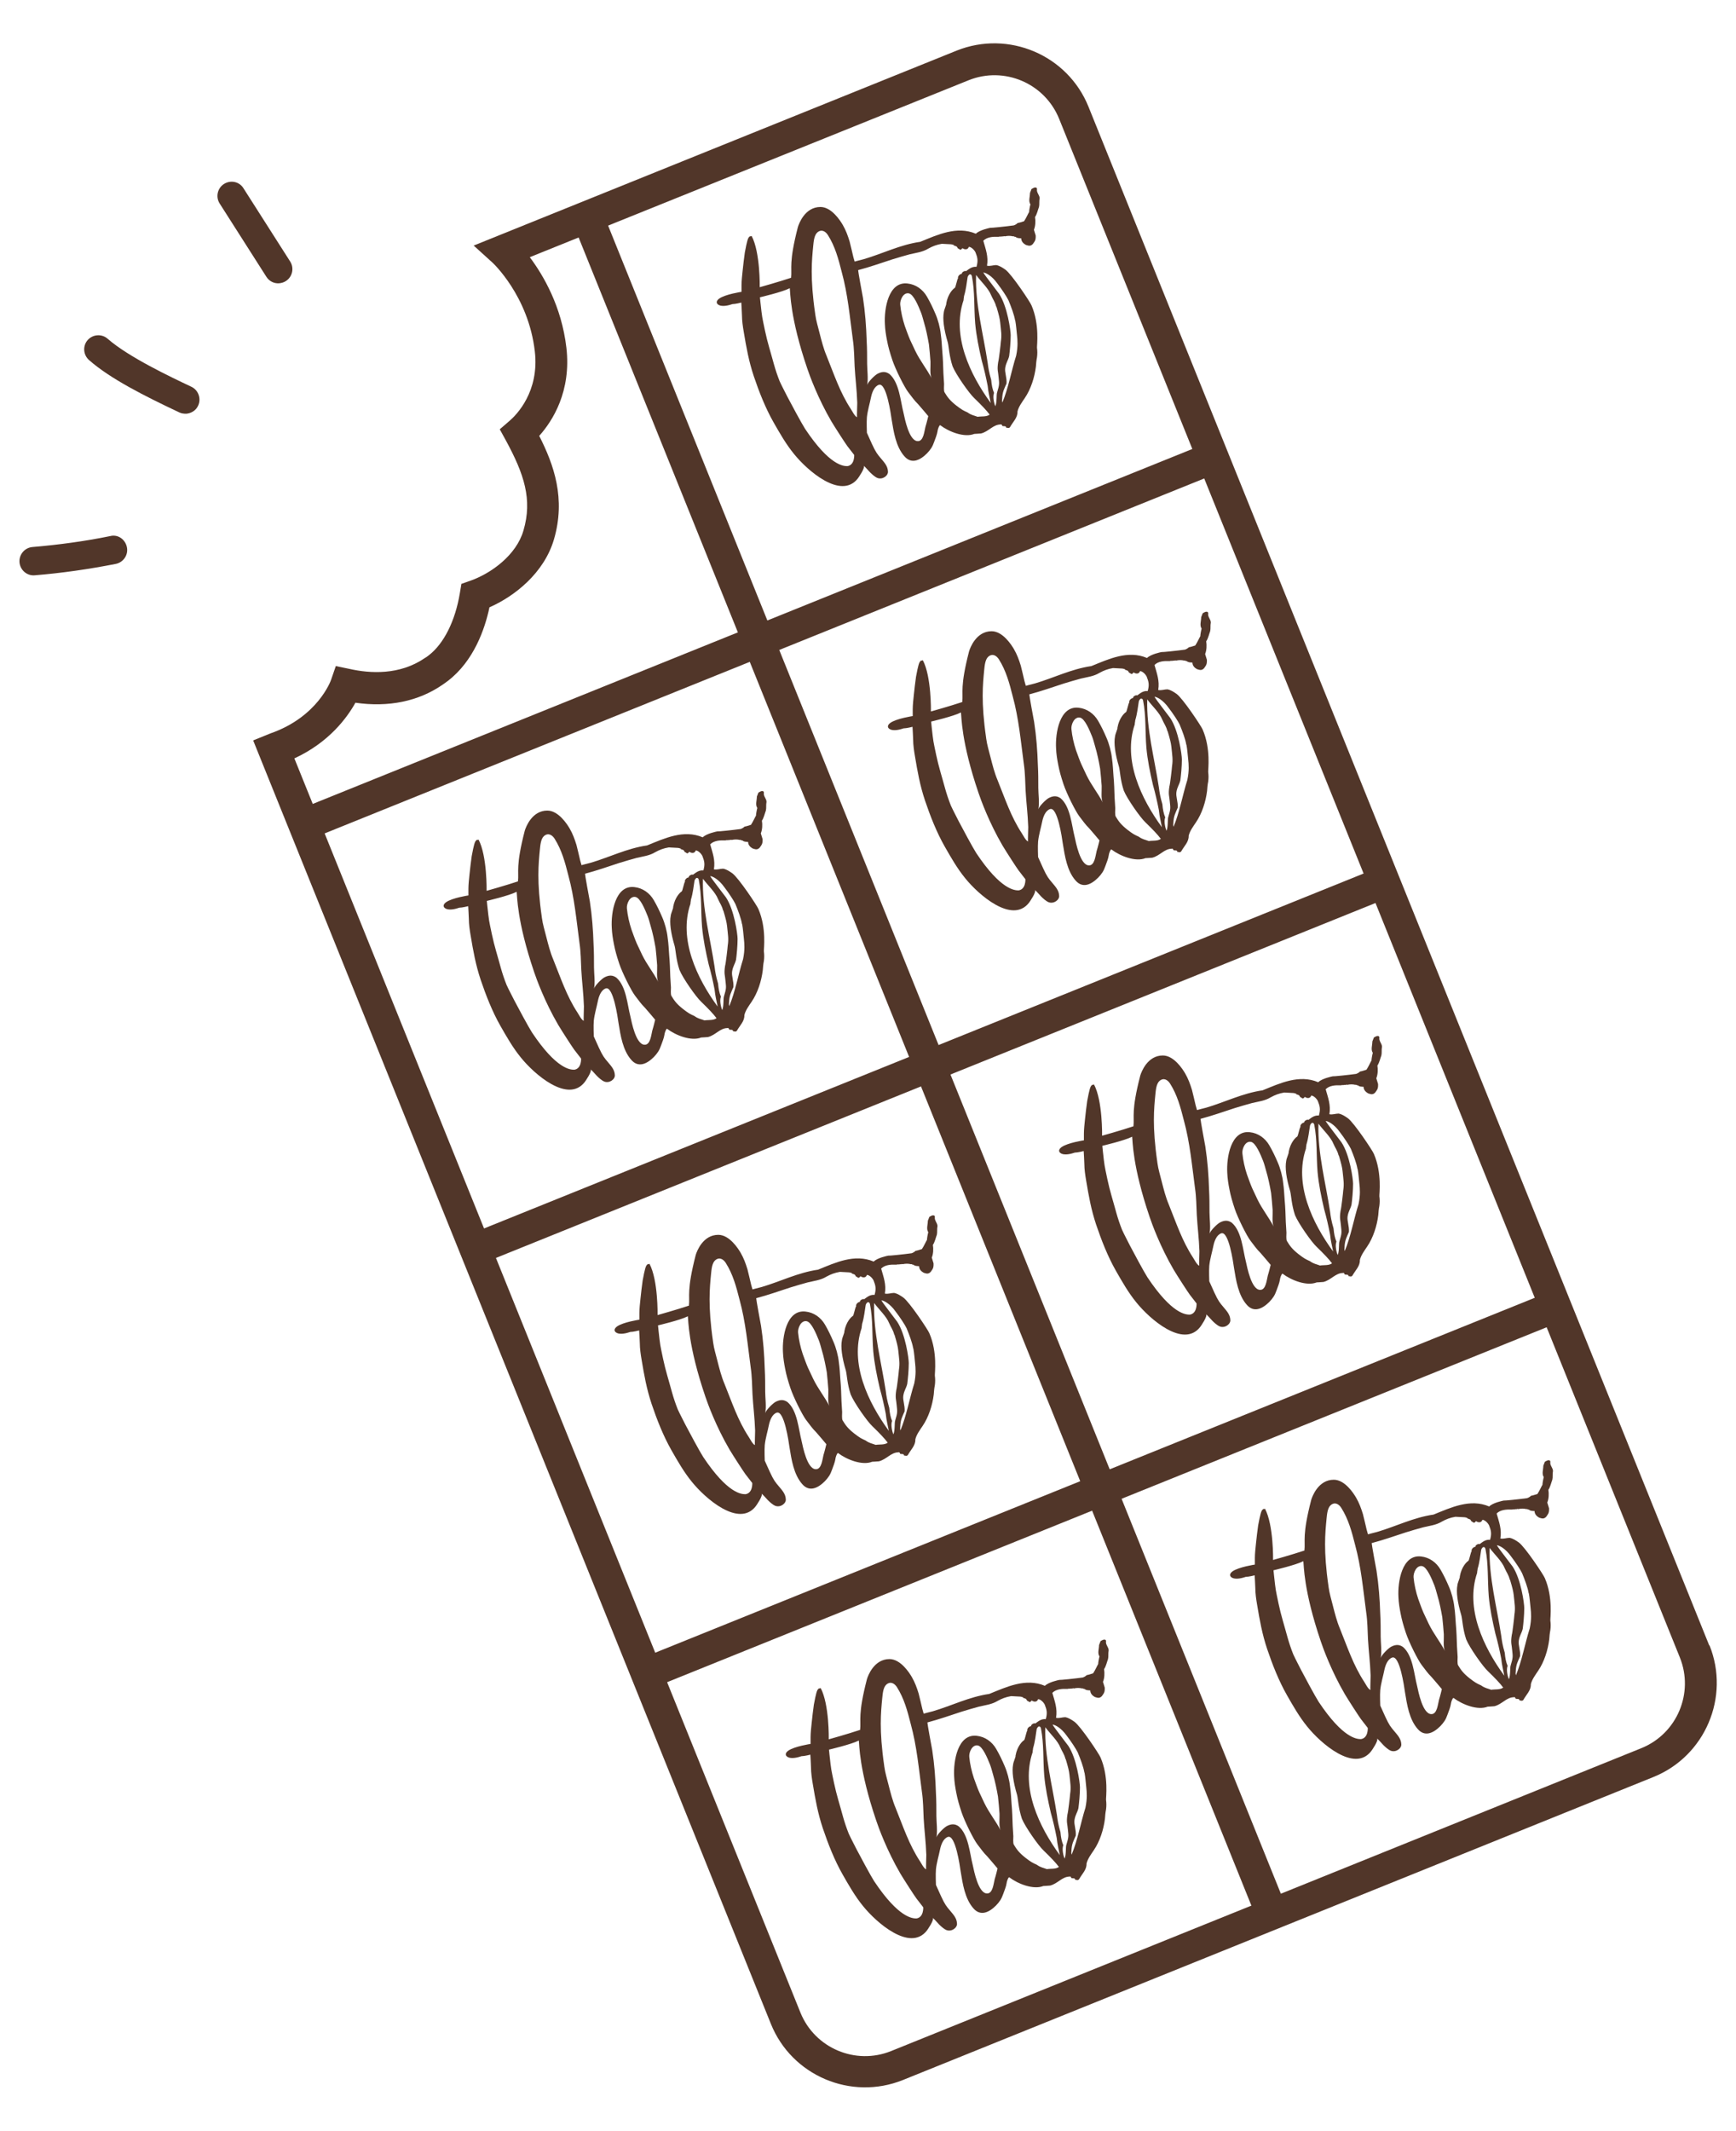
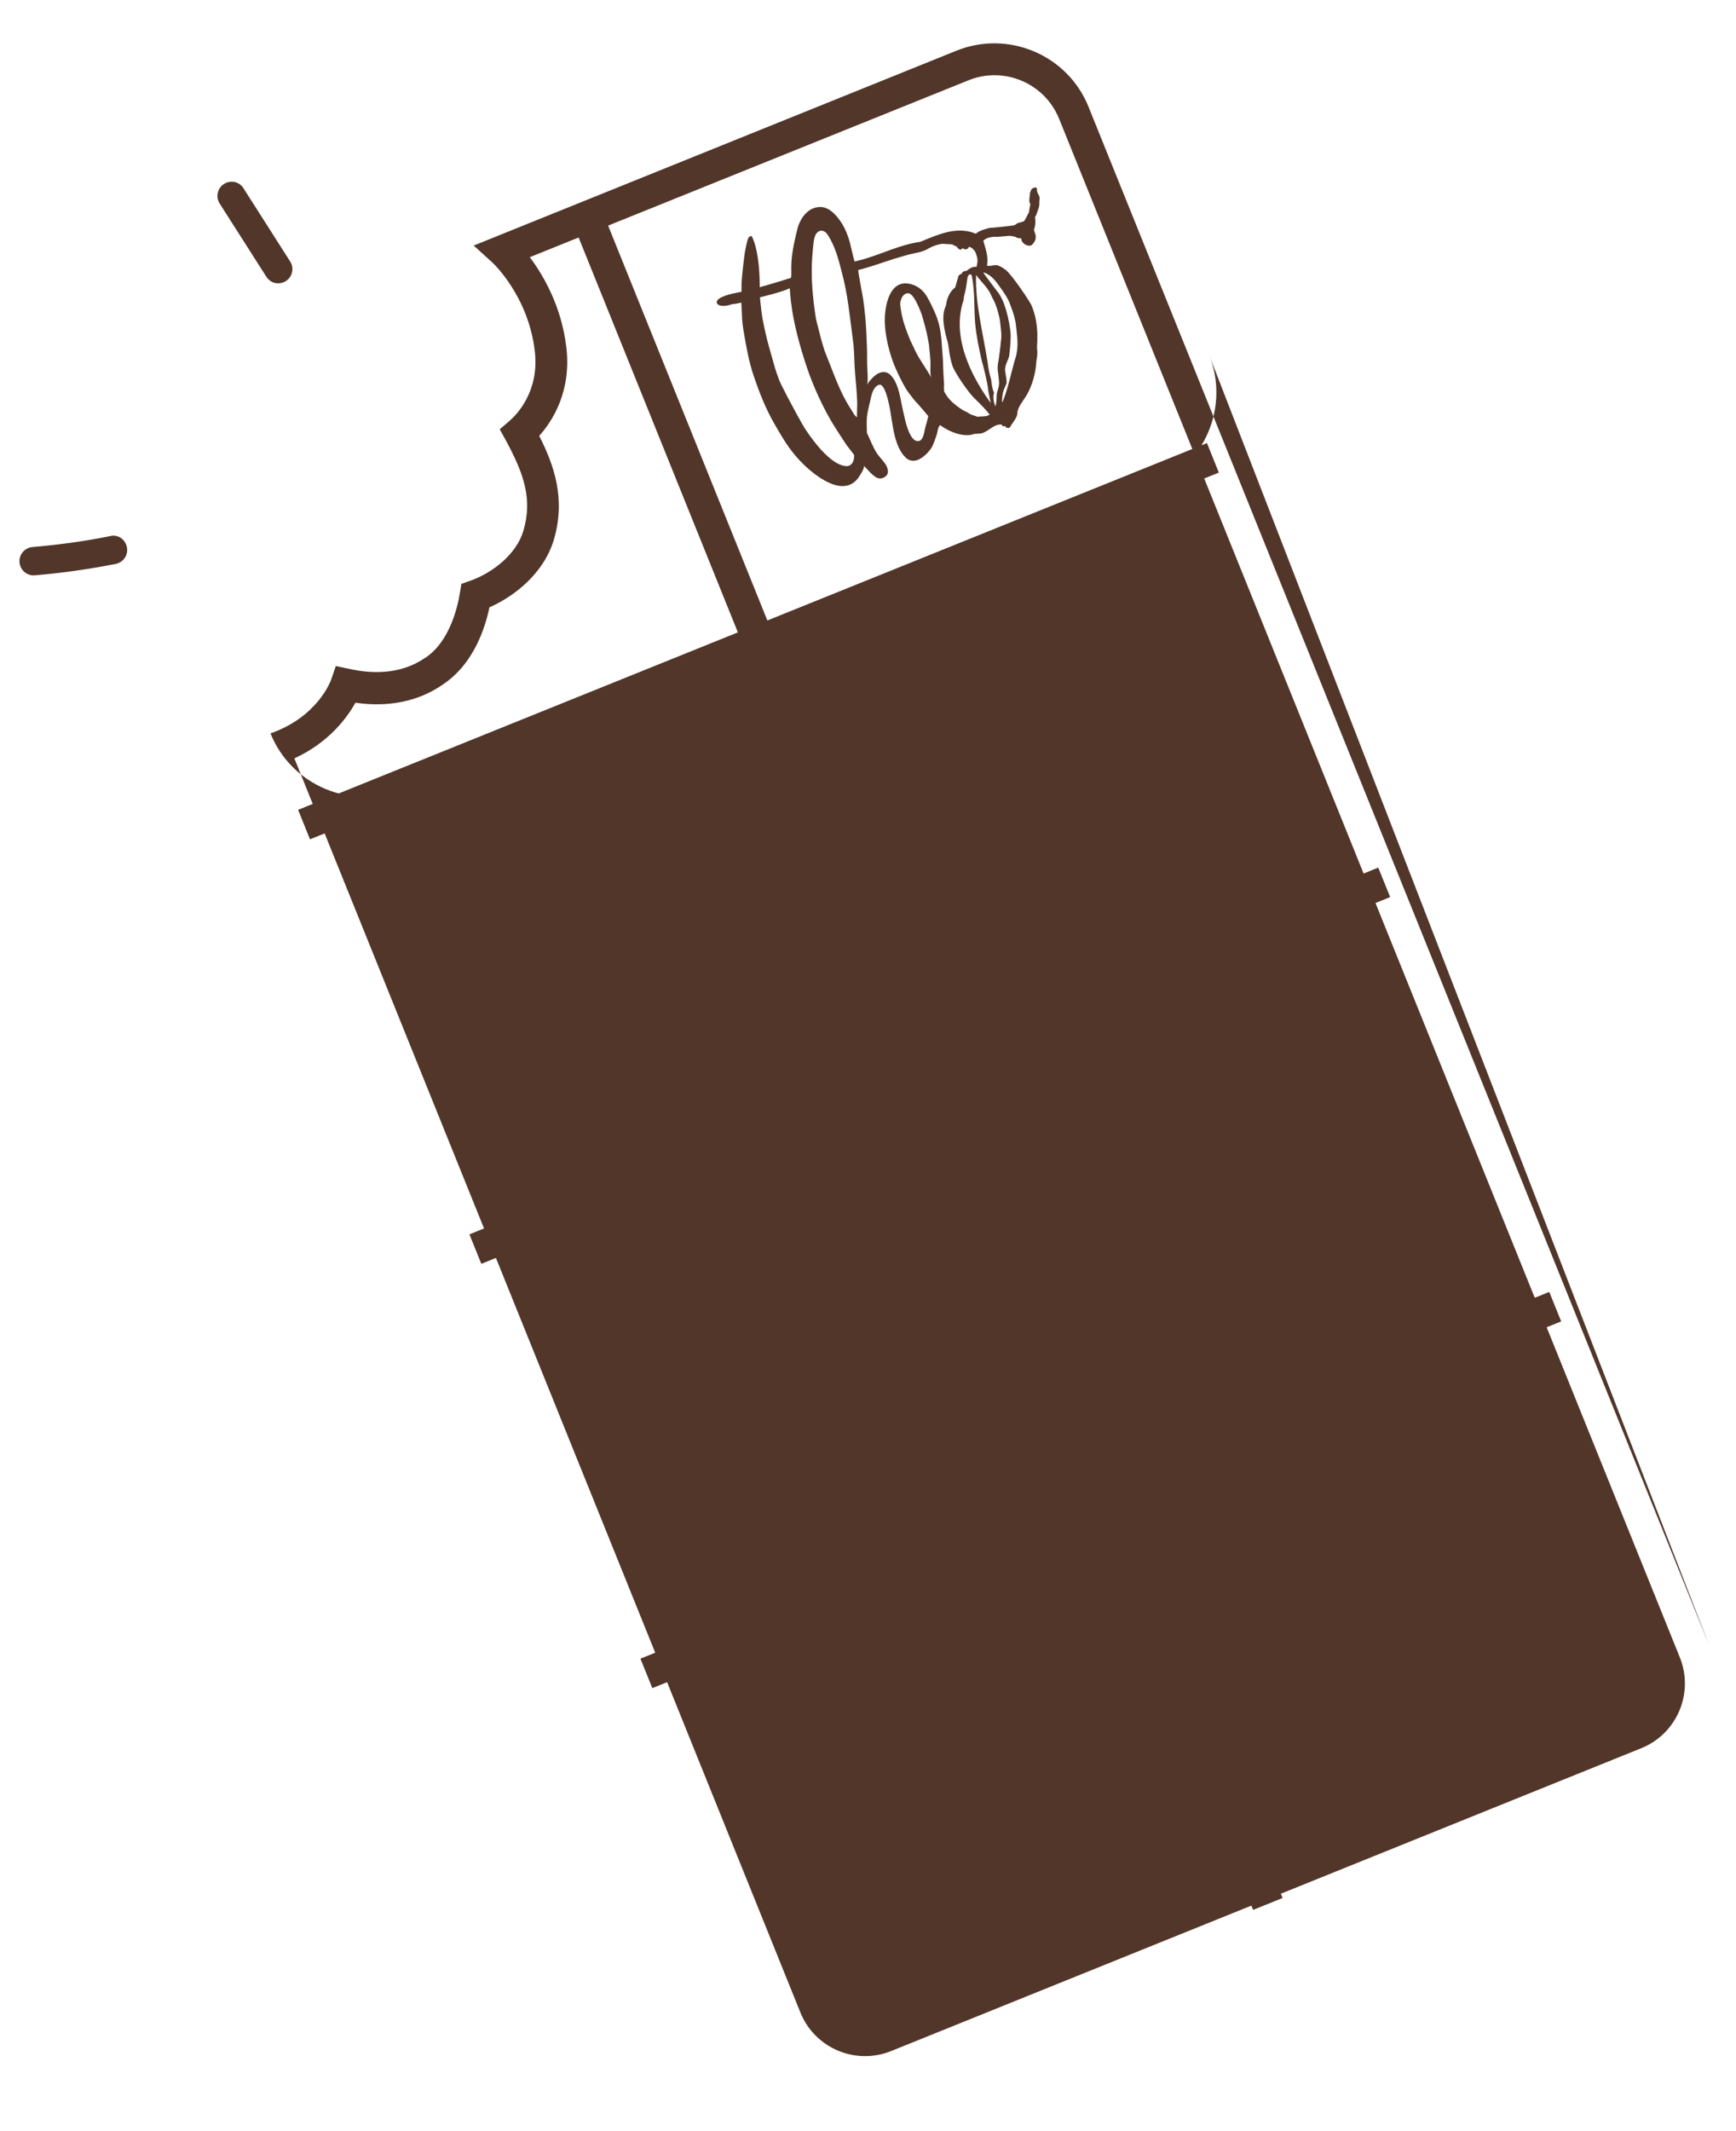
<svg xmlns="http://www.w3.org/2000/svg" viewBox="0 0 79.2 97.2" version="1.1" id="Layer_1">
  <defs>
    <style>
      .st0 {
        fill: #513629;
      }
    </style>
  </defs>
  <g>
-     <path d="M77.98,75.05L49.66,4.87c-.95-2.36-3.65-3.51-6.02-2.56l-22.03,8.89.86.78s1.64,1.51,1.93,4.05c.21,1.83-.83,2.89-1.16,3.17l-.44.38.28.51c.83,1.53,1.22,2.69.8,4.11-.32,1.11-1.46,1.95-2.43,2.29l-.4.14-.07.42c-.21,1.27-.73,2.31-1.42,2.84-.06.05-.12.09-.19.13-1.14.78-2.49.7-3.42.49l-.63-.13-.21.61c-.02.07-.62,1.71-2.77,2.46l-.79.32,23.62,58.54c.95,2.36,3.65,3.51,6.02,2.56l34.24-13.82c2.36-.95,3.51-3.65,2.56-6.01ZM16.21,32.05c1.51.22,2.88-.06,3.98-.82.09-.06.17-.12.25-.18,1.17-.9,1.68-2.35,1.89-3.35,1.16-.51,2.49-1.57,2.94-3.09.55-1.87,0-3.41-.67-4.73.61-.68,1.47-2.03,1.24-4.02-.22-1.89-1.05-3.3-1.67-4.13L44.19,3.66c1.62-.65,3.47.13,4.13,1.76l28.32,70.18c.65,1.62-.13,3.47-1.75,4.13l-34.24,13.82c-1.62.65-3.47-.13-4.13-1.75L13.43,34.59c1.58-.73,2.4-1.85,2.78-2.53Z" class="st0" />
+     <path d="M77.98,75.05L49.66,4.87c-.95-2.36-3.65-3.51-6.02-2.56l-22.03,8.89.86.78s1.64,1.51,1.93,4.05c.21,1.83-.83,2.89-1.16,3.17l-.44.38.28.51c.83,1.53,1.22,2.69.8,4.11-.32,1.11-1.46,1.95-2.43,2.29l-.4.14-.07.42c-.21,1.27-.73,2.31-1.42,2.84-.06.05-.12.09-.19.13-1.14.78-2.49.7-3.42.49l-.63-.13-.21.61c-.02.07-.62,1.71-2.77,2.46c.95,2.36,3.65,3.51,6.02,2.56l34.24-13.82c2.36-.95,3.51-3.65,2.56-6.01ZM16.21,32.05c1.51.22,2.88-.06,3.98-.82.09-.06.17-.12.25-.18,1.17-.9,1.68-2.35,1.89-3.35,1.16-.51,2.49-1.57,2.94-3.09.55-1.87,0-3.41-.67-4.73.61-.68,1.47-2.03,1.24-4.02-.22-1.89-1.05-3.3-1.67-4.13L44.19,3.66c1.62-.65,3.47.13,4.13,1.76l28.32,70.18c.65,1.62-.13,3.47-1.75,4.13l-34.24,13.82c-1.62.65-3.47-.13-4.13-1.75L13.43,34.59c1.58-.73,2.4-1.85,2.78-2.53Z" class="st0" />
    <rect transform="translate(-15.1 19.4) rotate(-21.97)" height="82.47" width="1.45" y="7.36" x="41.69" class="st0" />
    <rect transform="translate(-15.1 19.4) rotate(-21.97)" height="1.45" width="44.71" y="47.88" x="20.06" class="st0" />
    <rect transform="translate(-8.43 15.07) rotate(-21.97)" height="1.45" width="44.71" y="28.52" x="12.25" class="st0" />
    <rect transform="translate(-21.78 23.73) rotate(-21.97)" height="1.45" width="44.71" y="67.23" x="27.87" class="st0" />
    <path d="M46.32,14.63c.04.22.05.41.08.68.02.19.05.48-.04.91-.21.66-.36,1.5-.63,2.14-.01-.03-.02-.08-.01-.15.01-.35.1-.48.2-.72.02-.27-.09-.5-.06-.71.04-.25.13-.33.18-.54.03-.22.07-.64.07-.95,0-.21-.15-1.32-.53-1.89-.16-.22-.65-.84-.72-.97.1,0,.39.14.65.51.2.26.43.61.5.76.12.29.26.66.3.91M45.46,13.99c.11.37.15.53.17.71.04.4.08.58.03.89,0,.06-.09.84-.12.92-.06.38,0,.43.02.71.03.28.04.32-.07.68-.04.11,0,.43-.08.63-.06-.13-.13-.44-.06-.61-.07-.16-.11-.36-.13-.6-.1-.34-.13-.53-.16-.77-.2-1.32-.57-2.66-.53-4.01.22.3.56.6.69.93.08.19.17.28.23.52M44.34,12.6c.14.71.09,1.41.15,2.15.05.56.17,1.14.3,1.7.11.39.19.74.27,1.15.03.31.1.56.14.78-.95-1.3-1.79-3.07-1.24-4.69,0-.08.02-.12.02-.18.1-.33.12-.61.16-.84,0-.06.06-.15.11-.16.08.01.07.05.09.09M42.02,14.26c.06.16.08.26.13.43.1.33.17.68.23,1.02.03.26.05.52.07.78.01.2-.04.59.05.76-.23-.44-.51-.77-.74-1.24-.11-.23-.21-.44-.24-.51-.08-.18-.17-.44-.24-.63-.1-.3-.18-.65-.21-.97-.02-.2.13-.57.39-.52.22.04.44.58.56.88M43.5,11.19c.19.07.13.03.2.14.06.02.05.03.1.06.08,0,.07-.05.11-.07.13.09.25.05.28-.04,0-.06.2.02.31.22.1.25.13.39.05.67-.2-.02-.33.09-.48.2-.02-.04-.2.03-.19.12-.09,0-.2.12-.17.2-.04.02-.11.42-.15.44-.07.04-.31.26-.39.71.02.04-.1.28-.11.4-.06.3,0,.78.18,1.38.05.19.06.61.22,1.09.15.37.76,1.24.99,1.45.34.33.55.55.7.75-.15.11-.36.07-.55.1-.18-.07-.28-.07-.46-.2-.2-.09-.26-.12-.52-.32-.29-.23-.39-.37-.53-.6-.04-.08-.02-.29-.02-.38-.01-.16-.02-.33-.03-.49-.01-.33-.02-.66-.05-.98-.02-.27-.03-.53-.07-.8-.03-.3-.13-.67-.25-.94-.12-.28-.23-.51-.38-.77-.19-.33-.51-.56-.89-.6-.87-.1-1.07,1.16-1.03,1.85.01.26.05.51.1.76.05.27.13.55.24.88.14.42.55,1.24.72,1.46.19.24.25.35.46.56.05.05.46.54.46.54,0,0-.07.3-.13.49-.05.18-.08.67-.36.65-.39-.02-.58-1.02-.64-1.29-.14-.54-.19-1.38-.64-1.77-.17-.12-.33-.12-.53-.02-.13.06-.45.38-.49.52.06-.26,0-.71,0-.97,0-.35,0-.69-.02-1.04-.02-.66-.07-1.32-.17-1.97-.02-.09-.23-1.25-.22-1.26.53-.14,1.04-.32,1.56-.49.26-.08.53-.16.79-.23.29-.07.59-.1.85-.26.2-.11.38-.18.62-.22.03,0,.19.01.38.02.06,0,.13.02.18.04M36.03,13.14c.03.18,0,1.32.8,3.67.1.3.48,1.35,1.1,2.41.18.3.64,1.01.73,1.13.04.05.31.4.31.4,0,0,.03.46-.31.51-.18,0-.81-.02-1.93-1.7-.15-.23-.67-1.2-.8-1.45-.12-.24-.25-.48-.36-.72-.1-.25-.19-.52-.26-.77-.14-.52-.3-1.01-.41-1.54-.05-.27-.12-.51-.16-.87-.03-.23-.07-.65-.07-.65,0,0,1.02-.24,1.35-.41M37.19,14.31c-.24-1.65-.15-2.46-.09-3.09.02-.19.04-.49.19-.62.19-.16.37-.05.48.12.33.52.48,1.09.63,1.68.28,1.02.37,2.06.51,3.1.06.4.06.81.08,1.21.03.55.1,1.06.12,1.66,0,.05-.02.66-.01.66-.11-.05-.22-.28-.28-.37-.5-.76-.77-1.59-1.11-2.43-.14-.33-.23-.69-.32-1.04-.08-.33-.15-.52-.2-.87M36.12,12.66c-.6.2-1.46.44-1.46.44,0,0,.03-1.59-.37-2.34-.04.02-.06.04-.08,0,.01.04-.04.03-.07.1-.06.11-.14.55-.16.66-.04.29-.07.54-.1.83-.02.19-.05.46-.05.65,0,.06,0,.31,0,.31,0,0-.74.11-1.02.31-.23.17-.06.32.13.33.21.02.47-.08.47-.08.14,0,.41-.07.41-.07,0,0,.03.49.03.59,0,.23.04.51.08.74.12.72.23,1.34.46,2.03.24.71.53,1.45.9,2.1.28.49.57,1,.93,1.44.61.76,2.14,2.1,2.91,1.13.04-.05.36-.51.27-.59.1.08.2.21.29.3.09.09.22.21.34.26.24.09.5-.11.48-.3-.01-.24-.16-.4-.31-.58-.17-.2-.24-.28-.42-.67-.08-.18-.23-.51-.23-.51,0,0-.02-.49,0-.71.03-.3.13-.62.19-.92.04-.19.14-.49.36-.56.34-.1.54,1.31.58,1.59.09.55.19,1.23.58,1.67.32.37.71.19,1.03-.13.17-.18.25-.3.33-.53.04-.1.14-.37.15-.47.01-.1.07-.27.12-.29.41.31,1.11.58,1.56.4,0,0,.21-.01.31-.02.35-.09.55-.41.89-.41.04-.02.06.02.08.07.06.02.18-.02.17.08.04-.02.12.05.18-.03.14-.25.35-.43.34-.71.05-.22.21-.43.33-.61.28-.41.45-.95.51-1.44.01-.14.02-.27.05-.42.02-.15.02-.29,0-.44-.01-.09.13-1.05-.25-1.93-.05-.14-.91-1.43-1.19-1.63-.13-.09-.26-.18-.42-.21-.14,0-.27.06-.42.03.07-.42-.06-.75-.17-1.14.17-.17.43-.19.7-.18.04-.02.13,0,.17-.02.06.02.06-.03.11,0,.14-.03.25-.03.38,0,.04-.02.07.04.11.02.07.07.16.06.26.07,0,.14.1.24.21.3.15.05.22.06.32-.04.09-.13.14-.17.13-.39-.03-.08-.05-.18-.08-.26.07-.17.08-.4.05-.58.09-.13.13-.33.18-.46.03-.12,0-.24.03-.4,0-.14-.15-.26-.12-.41,0-.04-.01-.08-.08-.08-.06,0-.13.05-.17.07l-.07.18c0,.18-.08.37.02.52-.03.11-.06.29-.06.35-.03.04-.14.29-.23.42-.09.03-.25.08-.29.08-.03.03-.09.08-.18.11-.36.05-1.04.12-1.07.11-.05.01-.49.1-.66.27-.87-.37-1.75.05-2.54.37-.91.13-1.72.54-2.57.79-.13.03-.42.11-.42.11,0,0-.05-.17-.06-.21-.06-.25-.11-.48-.17-.71-.08-.26-.17-.51-.31-.75-.11-.19-.51-.82-1.02-.82-.7,0-.98.75-1.03.92-.42,1.63-.26,1.86-.31,2.31" class="st0" />
    <path d="M54.13,33.98c.04.22.05.41.08.68.02.19.05.48-.04.91-.21.66-.36,1.5-.63,2.14-.01-.03-.02-.08-.01-.15.01-.35.1-.48.2-.72.02-.27-.09-.5-.06-.71.04-.25.13-.33.18-.54.03-.22.07-.64.07-.95,0-.21-.15-1.32-.53-1.89-.16-.22-.65-.84-.72-.97.1,0,.39.14.65.51.2.26.43.61.5.76.12.29.26.66.3.91M53.27,33.35c.11.37.15.53.17.71.04.4.08.58.03.89,0,.06-.09.84-.12.92-.06.38,0,.43.02.71.03.28.04.32-.07.68-.04.11,0,.43-.08.63-.06-.13-.13-.44-.06-.61-.07-.16-.11-.36-.13-.6-.1-.34-.13-.53-.16-.77-.2-1.32-.57-2.66-.53-4.01.22.3.56.6.69.93.08.19.17.28.23.52M52.15,31.95c.14.71.09,1.41.15,2.15.05.56.17,1.14.3,1.7.11.39.19.74.27,1.15.03.31.1.56.14.78-.95-1.3-1.79-3.07-1.24-4.69,0-.08.02-.12.02-.18.1-.33.12-.61.16-.84,0-.06.06-.15.11-.16.08.01.07.05.09.09M49.83,33.61c.06.16.08.26.13.43.1.33.17.68.23,1.02.03.26.05.52.07.78.01.2-.04.59.05.76-.23-.44-.51-.77-.74-1.24-.11-.23-.21-.44-.24-.51-.08-.18-.17-.44-.24-.63-.1-.3-.18-.65-.21-.97-.02-.2.13-.57.39-.52.22.04.44.58.56.88M51.31,30.54c.19.07.13.03.2.14.06.02.05.03.1.06.08,0,.07-.05.11-.07.13.09.25.05.28-.04,0-.06.2.02.31.22.1.25.13.39.05.67-.2-.02-.33.09-.48.2-.02-.04-.2.03-.19.12-.09,0-.2.12-.17.2-.04.02-.11.42-.15.44-.07.04-.31.26-.39.71.02.04-.1.28-.11.4-.06.3,0,.78.18,1.38.05.19.06.61.22,1.09.15.37.76,1.24.99,1.45.34.33.55.55.7.75-.15.11-.36.07-.55.1-.18-.07-.28-.07-.46-.2-.2-.09-.26-.12-.52-.32-.29-.23-.39-.37-.53-.6-.04-.08-.02-.29-.02-.38-.01-.16-.02-.33-.03-.49-.01-.33-.02-.66-.05-.98-.02-.27-.03-.53-.07-.8-.03-.3-.13-.67-.25-.94-.12-.28-.23-.51-.38-.77-.19-.33-.51-.56-.89-.6-.87-.1-1.07,1.16-1.03,1.85.01.26.05.51.1.76.05.27.13.55.24.88.14.42.55,1.24.72,1.46.19.24.25.35.46.56.05.05.46.54.46.54,0,0-.07.3-.13.49-.05.18-.08.67-.36.65-.39-.02-.58-1.02-.64-1.29-.14-.54-.19-1.38-.64-1.77-.17-.12-.33-.12-.53-.02-.13.06-.45.38-.49.52.06-.26,0-.71,0-.97,0-.35,0-.69-.02-1.04-.02-.66-.07-1.32-.17-1.97-.02-.09-.23-1.25-.22-1.26.53-.14,1.04-.32,1.56-.49.26-.08.53-.16.79-.23.29-.07.59-.1.85-.26.2-.11.38-.18.62-.22.03,0,.19.01.38.02.06,0,.13.02.18.04M43.84,32.49c.03.18,0,1.32.8,3.67.1.3.48,1.35,1.1,2.41.18.3.64,1.01.73,1.13.04.05.31.4.31.4,0,0,.03.46-.31.51-.18,0-.81-.02-1.93-1.7-.15-.23-.67-1.2-.8-1.45-.12-.24-.25-.48-.36-.72-.1-.25-.19-.52-.26-.77-.14-.52-.3-1.01-.41-1.54-.05-.27-.12-.51-.16-.87-.03-.23-.07-.65-.07-.65,0,0,1.02-.24,1.35-.41M44.99,33.66c-.24-1.65-.15-2.46-.09-3.09.02-.19.04-.49.19-.62.19-.16.37-.05.48.12.33.52.48,1.09.63,1.68.28,1.02.37,2.06.51,3.1.06.4.06.81.08,1.21.03.55.1,1.06.12,1.66,0,.05-.02.66-.01.66-.11-.05-.22-.28-.28-.37-.5-.76-.77-1.59-1.11-2.43-.14-.33-.23-.69-.32-1.04-.08-.33-.15-.52-.2-.87M43.93,32.01c-.6.2-1.46.44-1.46.44,0,0,.03-1.59-.37-2.34-.04.02-.06.04-.08,0,.01.04-.04.03-.07.1-.06.11-.14.55-.16.66-.04.29-.07.54-.1.83-.02.19-.05.46-.05.65,0,.06,0,.31,0,.31,0,0-.74.11-1.02.31-.23.17-.06.32.13.33.21.02.47-.08.47-.08.14,0,.41-.07.41-.07,0,0,.03.49.03.59,0,.23.04.51.08.74.12.72.23,1.34.46,2.03.24.71.53,1.45.9,2.1.28.49.57,1,.93,1.44.61.76,2.14,2.1,2.91,1.13.04-.05.36-.51.27-.59.1.08.2.21.29.3.09.09.22.21.34.26.24.09.5-.11.48-.3-.01-.24-.16-.4-.31-.58-.17-.2-.24-.28-.42-.67-.08-.18-.23-.51-.23-.51,0,0-.02-.49,0-.71.03-.3.13-.62.19-.92.04-.19.14-.49.36-.56.34-.1.54,1.31.58,1.59.09.55.19,1.23.58,1.67.32.37.71.19,1.03-.13.17-.18.25-.3.33-.53.04-.1.14-.37.15-.47.01-.1.07-.27.12-.29.41.31,1.11.58,1.56.4,0,0,.21-.01.31-.02.35-.09.55-.41.89-.41.04-.02.06.02.08.07.06.02.18-.02.17.08.04-.02.12.05.18-.03.14-.25.35-.43.34-.71.05-.22.21-.43.33-.61.28-.41.45-.95.51-1.44.01-.14.02-.27.05-.42.02-.15.02-.29,0-.44-.01-.09.13-1.05-.25-1.93-.05-.14-.91-1.43-1.19-1.63-.13-.09-.26-.18-.42-.21-.14,0-.27.06-.42.03.07-.42-.06-.75-.17-1.14.17-.17.43-.19.7-.18.04-.02.13,0,.17-.02.06.02.06-.03.11,0,.14-.03.25-.03.38,0,.04-.02.07.04.11.02.07.07.16.06.26.07,0,.14.1.24.21.3.15.05.22.06.32-.04.09-.13.14-.17.13-.39-.03-.08-.05-.18-.08-.26.07-.17.08-.4.05-.58.09-.13.13-.33.18-.46.03-.12,0-.24.03-.4,0-.14-.15-.26-.12-.41,0-.04-.01-.08-.08-.08-.06,0-.13.05-.17.07l-.07.18c0,.18-.08.37.02.52-.03.11-.06.29-.06.35-.03.04-.14.29-.23.42-.09.03-.25.08-.29.08-.03.03-.09.08-.18.11-.36.05-1.04.12-1.07.11-.05.01-.49.1-.66.27-.87-.37-1.75.05-2.54.37-.91.13-1.72.54-2.57.79-.13.03-.42.11-.42.11,0,0-.05-.17-.06-.21-.06-.25-.11-.48-.17-.71-.08-.26-.17-.51-.31-.75-.11-.19-.51-.82-1.02-.82-.7,0-.98.75-1.03.92-.42,1.63-.26,1.86-.31,2.31" class="st0" />
    <path d="M61.94,53.33c.04.22.05.41.08.68.02.19.05.48-.04.91-.21.66-.36,1.5-.63,2.14-.01-.03-.02-.08-.01-.15.01-.35.1-.48.2-.72.02-.27-.09-.5-.06-.71.04-.25.13-.33.18-.54.03-.22.07-.64.07-.95,0-.21-.15-1.32-.53-1.89-.16-.22-.65-.84-.72-.97.1,0,.39.14.65.51.2.26.43.61.5.76.12.29.26.66.3.91M61.08,52.7c.11.37.15.53.17.71.04.4.08.58.03.89,0,.06-.09.84-.12.92-.06.38,0,.43.02.71.03.28.04.32-.07.68-.04.11,0,.43-.08.63-.06-.13-.13-.44-.06-.61-.07-.16-.11-.36-.13-.6-.1-.34-.13-.53-.16-.77-.2-1.32-.57-2.66-.53-4.01.22.3.56.6.69.93.08.19.17.28.23.52M59.96,51.3c.14.71.09,1.41.15,2.15.05.56.17,1.14.3,1.7.11.39.19.74.27,1.15.03.31.1.56.14.78-.95-1.3-1.79-3.07-1.24-4.69,0-.08.02-.12.02-.18.1-.33.12-.61.16-.84,0-.06.06-.15.11-.16.08.01.07.05.09.09M57.63,52.96c.06.16.08.26.13.43.1.33.17.68.23,1.02.03.26.05.52.07.78.01.2-.04.59.05.76-.23-.44-.51-.77-.74-1.24-.11-.23-.21-.44-.24-.51-.08-.18-.17-.44-.24-.63-.1-.3-.18-.65-.21-.97-.02-.2.13-.57.39-.52.22.04.44.58.56.88M59.12,49.9c.19.07.13.03.2.14.06.02.05.03.1.06.08,0,.07-.05.11-.07.13.09.25.05.28-.04,0-.06.2.02.31.22.1.25.13.39.05.67-.2-.02-.33.09-.48.2-.02-.04-.2.03-.19.12-.09,0-.2.12-.17.2-.04.02-.11.42-.15.44-.07.04-.31.26-.39.71.02.04-.1.28-.11.4-.06.3,0,.78.18,1.38.05.19.06.61.22,1.09.15.37.76,1.24.99,1.45.34.33.55.55.7.75-.15.11-.36.07-.55.1-.18-.07-.28-.07-.46-.2-.2-.09-.26-.12-.52-.32-.29-.23-.39-.37-.53-.6-.04-.08-.02-.29-.02-.38-.01-.16-.02-.33-.03-.49-.01-.33-.02-.66-.05-.98-.02-.27-.03-.53-.07-.8-.03-.3-.13-.67-.25-.94-.12-.28-.23-.51-.38-.77-.19-.33-.51-.56-.89-.6-.87-.1-1.07,1.16-1.03,1.85.01.26.05.51.1.76.05.27.13.55.24.88.14.42.55,1.24.72,1.46.19.24.25.35.46.56.05.05.46.54.46.54,0,0-.07.3-.13.49-.05.18-.08.67-.36.65-.39-.02-.58-1.02-.64-1.29-.14-.54-.19-1.38-.64-1.77-.17-.12-.33-.12-.53-.02-.13.06-.45.38-.49.52.06-.26,0-.71,0-.97,0-.35,0-.69-.02-1.04-.02-.66-.07-1.32-.17-1.97-.02-.09-.23-1.25-.22-1.26.53-.14,1.04-.32,1.56-.49.26-.08.53-.16.79-.23.29-.07.59-.1.85-.26.2-.11.38-.18.62-.22.03,0,.19.01.38.02.06,0,.13.02.18.04M51.65,51.84c.03.18,0,1.32.8,3.67.1.3.48,1.35,1.1,2.41.18.3.64,1.01.73,1.13.04.05.31.4.31.4,0,0,.03.46-.31.51-.18,0-.81-.02-1.93-1.7-.15-.23-.67-1.2-.8-1.45-.12-.24-.25-.48-.36-.72-.1-.25-.19-.52-.26-.77-.14-.52-.3-1.01-.41-1.54-.05-.27-.12-.51-.16-.87-.03-.23-.07-.65-.07-.65,0,0,1.02-.24,1.35-.41M52.8,53.01c-.24-1.65-.15-2.46-.09-3.09.02-.19.04-.49.19-.62.19-.16.37-.05.48.12.33.52.48,1.09.63,1.68.28,1.02.37,2.06.51,3.1.06.4.06.81.08,1.21.03.55.1,1.06.12,1.66,0,.05-.02.66-.01.66-.11-.05-.22-.28-.28-.37-.5-.76-.77-1.59-1.11-2.43-.14-.33-.23-.69-.32-1.04-.08-.33-.15-.52-.2-.87M51.74,51.36c-.6.2-1.46.44-1.46.44,0,0,.03-1.59-.37-2.34-.04.02-.06.04-.08,0,.01.04-.04.03-.07.1-.06.11-.14.55-.16.66-.04.29-.07.54-.1.83-.02.19-.05.46-.05.65,0,.06,0,.31,0,.31,0,0-.74.11-1.02.31-.23.17-.06.32.13.33.21.02.47-.08.47-.08.14,0,.41-.07.41-.07,0,0,.03.49.03.59,0,.23.04.51.08.74.12.72.23,1.34.46,2.03.24.71.53,1.45.9,2.1.28.49.57,1,.93,1.44.61.76,2.14,2.1,2.91,1.13.04-.05.36-.51.27-.59.1.08.2.21.29.3.09.09.22.21.34.26.24.09.5-.11.48-.3-.01-.24-.16-.4-.31-.58-.17-.2-.24-.28-.42-.67-.08-.18-.23-.51-.23-.51,0,0-.02-.49,0-.71.03-.3.13-.62.19-.92.04-.19.14-.49.36-.56.34-.1.54,1.31.58,1.59.09.55.19,1.23.58,1.67.32.37.71.19,1.03-.13.17-.18.25-.3.33-.53.04-.1.14-.37.15-.47.01-.1.07-.27.12-.29.41.31,1.11.58,1.56.4,0,0,.21-.01.31-.02.35-.09.55-.41.89-.41.04-.02.06.02.08.07.06.02.18-.02.17.08.04-.02.12.05.18-.03.14-.25.35-.43.34-.71.05-.22.21-.43.33-.61.28-.41.45-.95.51-1.44.01-.14.02-.27.05-.42.02-.15.02-.29,0-.44-.01-.09.13-1.05-.25-1.93-.05-.14-.91-1.43-1.19-1.63-.13-.09-.26-.18-.42-.21-.14,0-.27.06-.42.03.07-.42-.06-.75-.17-1.14.17-.17.43-.19.7-.18.04-.02.13,0,.17-.02.06.02.06-.03.11,0,.14-.03.25-.03.38,0,.04-.02.07.04.11.02.07.07.16.06.26.07,0,.14.1.24.21.3.15.05.22.06.32-.04.09-.13.14-.17.13-.39-.03-.08-.05-.18-.08-.26.07-.17.08-.4.05-.58.09-.13.13-.33.18-.46.03-.12,0-.24.03-.4,0-.14-.15-.26-.12-.41,0-.04-.01-.08-.08-.08-.06,0-.13.05-.17.07l-.07.18c0,.18-.08.37.02.52-.03.11-.06.29-.06.35-.03.04-.14.29-.23.42-.09.03-.25.08-.29.08-.03.03-.09.08-.18.11-.36.05-1.04.12-1.07.11-.05.01-.49.1-.66.27-.87-.37-1.75.05-2.54.37-.91.13-1.72.54-2.57.79-.13.03-.42.11-.42.11,0,0-.05-.17-.06-.21-.06-.25-.11-.48-.17-.71-.08-.26-.17-.51-.31-.75-.11-.19-.51-.82-1.02-.82-.7,0-.98.75-1.03.92-.42,1.63-.26,1.86-.31,2.31" class="st0" />
    <path d="M69.75,72.68c.04.22.05.41.08.68.02.19.05.48-.04.91-.21.66-.36,1.5-.63,2.14-.01-.03-.02-.08-.01-.15.01-.35.1-.48.2-.72.02-.27-.09-.5-.06-.71.04-.25.13-.33.18-.54.03-.22.07-.64.07-.95,0-.21-.15-1.32-.53-1.89-.16-.22-.65-.84-.72-.97.1,0,.39.14.65.51.2.26.43.61.5.76.12.29.26.66.3.91M68.89,72.05c.11.37.15.53.17.71.04.4.08.58.03.89,0,.06-.09.84-.12.92-.06.38,0,.43.02.71.03.28.04.32-.07.68-.04.11,0,.43-.08.63-.06-.13-.13-.44-.06-.61-.07-.16-.11-.36-.13-.6-.1-.34-.13-.53-.16-.77-.2-1.32-.57-2.66-.53-4.01.22.3.56.6.69.93.08.19.17.28.23.52M67.77,70.65c.14.71.09,1.41.15,2.15.05.56.17,1.14.3,1.7.11.39.19.74.27,1.15.03.31.1.56.14.78-.95-1.3-1.79-3.07-1.24-4.69,0-.08.02-.12.02-.18.1-.33.12-.61.16-.84,0-.06.06-.15.11-.16.08.01.07.05.09.09M65.44,72.31c.06.16.08.26.13.43.1.33.17.68.23,1.02.03.26.05.52.07.78.01.2-.04.59.05.76-.23-.44-.51-.77-.74-1.24-.11-.23-.21-.44-.24-.51-.08-.18-.17-.44-.24-.63-.1-.3-.18-.65-.21-.97-.02-.2.13-.57.39-.52.22.04.44.58.56.88M66.93,69.25c.19.07.13.03.2.14.06.02.05.03.1.06.08,0,.07-.05.11-.07.13.09.25.05.28-.04,0-.06.2.02.31.22.1.25.13.39.05.67-.2-.02-.33.09-.48.2-.02-.04-.2.03-.19.12-.09,0-.2.12-.17.2-.04.02-.11.42-.15.44-.07.04-.31.26-.39.71.02.04-.1.28-.11.4-.06.3,0,.78.18,1.38.05.19.06.61.22,1.09.15.37.76,1.24.99,1.45.34.33.55.55.7.75-.15.11-.36.07-.55.1-.18-.07-.28-.07-.46-.2-.2-.09-.26-.12-.52-.32-.29-.23-.39-.37-.53-.6-.04-.08-.02-.29-.02-.38-.01-.16-.02-.33-.03-.49-.01-.33-.02-.66-.05-.98-.02-.27-.03-.53-.07-.8-.03-.3-.13-.67-.25-.94-.12-.28-.23-.51-.38-.77-.19-.33-.51-.56-.89-.6-.87-.1-1.07,1.16-1.03,1.85.01.26.05.51.1.76.05.27.13.55.24.88.14.42.55,1.24.72,1.46.19.24.25.35.46.56.05.05.46.54.46.54,0,0-.07.3-.13.49-.05.18-.08.67-.36.65-.39-.02-.58-1.02-.64-1.29-.14-.54-.19-1.38-.64-1.77-.17-.12-.33-.12-.53-.02-.13.06-.45.38-.49.52.06-.26,0-.71,0-.97,0-.35,0-.69-.02-1.04-.02-.66-.07-1.32-.17-1.97-.02-.09-.23-1.25-.22-1.26.53-.14,1.04-.32,1.56-.49.26-.08.53-.16.79-.23.29-.07.59-.1.85-.26.2-.11.38-.18.62-.22.03,0,.19.01.38.02.06,0,.13.02.18.04M59.46,71.2c.03.18,0,1.32.8,3.67.1.3.48,1.35,1.1,2.41.18.3.64,1.01.73,1.13.04.05.31.4.31.4,0,0,.03.46-.31.51-.18,0-.81-.02-1.93-1.7-.15-.23-.67-1.2-.8-1.45-.12-.24-.25-.48-.36-.72-.1-.25-.19-.52-.26-.77-.14-.52-.3-1.01-.41-1.54-.05-.27-.12-.51-.16-.87-.03-.23-.07-.65-.07-.65,0,0,1.02-.24,1.35-.41M60.61,72.36c-.24-1.65-.15-2.46-.09-3.09.02-.19.04-.49.19-.62.19-.16.37-.05.48.12.33.52.48,1.09.63,1.68.28,1.02.37,2.06.51,3.1.06.4.06.81.08,1.21.03.55.1,1.06.12,1.66,0,.05-.02.66-.01.66-.11-.05-.22-.28-.28-.37-.5-.76-.77-1.59-1.11-2.43-.14-.33-.23-.69-.32-1.04-.08-.33-.15-.52-.2-.87M59.54,70.71c-.6.2-1.46.44-1.46.44,0,0,.03-1.59-.37-2.34-.04.02-.06.04-.08,0,.01.04-.04.03-.07.1-.06.11-.14.55-.16.66-.04.29-.07.54-.1.83-.02.19-.05.46-.05.65,0,.06,0,.31,0,.31,0,0-.74.11-1.02.31-.23.17-.06.32.13.33.21.02.47-.08.47-.08.14,0,.41-.07.41-.07,0,0,.03.49.03.59,0,.23.04.51.08.74.12.72.23,1.34.46,2.03.24.71.53,1.45.9,2.1.28.49.57,1,.93,1.44.61.76,2.14,2.1,2.91,1.13.04-.05.36-.51.27-.59.1.08.2.21.29.3.09.09.22.21.34.26.24.09.5-.11.48-.3-.01-.24-.16-.4-.31-.58-.17-.2-.24-.28-.42-.67-.08-.18-.23-.51-.23-.51,0,0-.02-.49,0-.71.03-.3.13-.62.19-.92.04-.19.14-.49.36-.56.34-.1.54,1.31.58,1.59.09.55.19,1.23.58,1.67.32.37.71.19,1.03-.13.17-.18.25-.3.33-.53.04-.1.14-.37.15-.47.01-.1.07-.27.12-.29.41.31,1.11.58,1.56.4,0,0,.21-.01.31-.02.35-.09.55-.41.89-.41.04-.02.06.02.08.07.06.02.18-.02.17.08.04-.02.12.05.18-.03.14-.25.35-.43.34-.71.05-.22.21-.43.33-.61.28-.41.45-.95.51-1.44.01-.14.02-.27.05-.42.02-.15.02-.29,0-.44-.01-.09.13-1.05-.25-1.93-.05-.14-.91-1.43-1.19-1.63-.13-.09-.26-.18-.42-.21-.14,0-.27.06-.42.03.07-.42-.06-.75-.17-1.14.17-.17.43-.19.7-.18.04-.02.13,0,.17-.02.06.02.06-.03.11,0,.14-.03.25-.03.38,0,.04-.02.07.04.11.02.07.07.16.06.26.07,0,.14.1.24.21.3.15.05.22.06.32-.04.09-.13.14-.17.13-.39-.03-.08-.05-.18-.08-.26.07-.17.08-.4.05-.58.09-.13.13-.33.18-.46.03-.12,0-.24.03-.4,0-.14-.15-.26-.12-.41,0-.04-.01-.08-.08-.08-.06,0-.13.05-.17.07l-.07.18c0,.18-.08.37.02.52-.03.11-.06.29-.06.35-.03.04-.14.29-.23.42-.09.03-.25.08-.29.08-.03.03-.09.08-.18.11-.36.05-1.04.12-1.07.11-.05.01-.49.1-.66.27-.87-.37-1.75.05-2.54.37-.91.13-1.72.54-2.57.79-.13.03-.42.11-.42.11,0,0-.05-.17-.06-.21-.06-.25-.11-.48-.17-.71-.08-.26-.17-.51-.31-.75-.11-.19-.51-.82-1.02-.82-.7,0-.98.75-1.03.92-.42,1.63-.26,1.86-.31,2.31" class="st0" />
    <path d="M33.86,42.16c.04.22.05.41.08.68.02.19.05.48-.04.91-.21.66-.36,1.5-.63,2.14-.01-.03-.02-.08-.01-.15.01-.35.1-.48.2-.72.02-.27-.09-.5-.06-.71.04-.25.13-.33.18-.54.03-.22.07-.64.07-.95,0-.21-.15-1.32-.53-1.89-.16-.22-.65-.84-.72-.97.1,0,.39.14.65.51.2.26.43.61.5.76.12.29.26.66.3.91M33,41.53c.11.37.15.53.17.71.04.4.08.58.03.89,0,.06-.09.84-.12.92-.06.38,0,.43.02.71.03.28.04.32-.07.68-.04.11,0,.43-.08.63-.06-.13-.13-.44-.06-.61-.07-.16-.11-.36-.13-.6-.1-.34-.13-.53-.16-.77-.2-1.32-.57-2.66-.53-4.01.22.3.56.6.69.93.08.19.17.28.23.52M31.88,40.13c.14.71.09,1.41.15,2.15.05.56.17,1.14.3,1.7.11.39.19.74.27,1.15.03.31.1.56.14.78-.95-1.3-1.79-3.07-1.24-4.69,0-.08.02-.12.02-.18.1-.33.12-.61.16-.84,0-.06.06-.15.11-.16.08.01.07.05.09.09M29.55,41.79c.06.16.08.26.13.43.1.33.17.68.23,1.02.03.26.05.52.07.78.01.2-.04.59.05.76-.23-.44-.51-.77-.74-1.24-.11-.23-.21-.44-.24-.51-.08-.18-.17-.44-.24-.63-.1-.3-.18-.65-.21-.97-.02-.2.13-.57.39-.52.22.04.44.58.56.88M31.04,38.72c.19.07.13.03.2.14.06.02.05.03.1.06.08,0,.07-.05.11-.07.13.09.25.05.28-.04,0-.06.2.02.31.22.1.25.13.39.05.67-.2-.02-.33.09-.48.2-.02-.04-.2.03-.19.12-.09,0-.2.12-.17.2-.04.02-.11.42-.15.44-.07.04-.31.26-.39.71.02.04-.1.28-.11.4-.06.3,0,.78.18,1.38.05.19.06.61.22,1.09.15.37.76,1.24.99,1.45.34.33.55.55.7.75-.15.11-.36.07-.55.1-.18-.07-.28-.07-.46-.2-.2-.09-.26-.12-.52-.32-.29-.23-.39-.37-.53-.6-.04-.08-.02-.29-.02-.38-.01-.16-.02-.33-.03-.49-.01-.33-.02-.66-.05-.98-.02-.27-.03-.53-.07-.8-.03-.3-.13-.67-.25-.94-.12-.28-.23-.51-.38-.77-.19-.33-.51-.56-.89-.6-.87-.1-1.07,1.16-1.03,1.85.01.26.05.51.1.76.05.27.13.55.24.88.14.42.55,1.24.72,1.46.19.24.25.35.46.56.05.05.46.54.46.54,0,0-.07.3-.13.49-.05.18-.08.67-.36.65-.39-.02-.58-1.02-.64-1.29-.14-.54-.19-1.38-.64-1.77-.17-.12-.33-.12-.53-.02-.13.06-.45.38-.49.52.06-.26,0-.71,0-.97,0-.35,0-.69-.02-1.04-.02-.66-.07-1.32-.17-1.97-.02-.09-.23-1.25-.22-1.26.53-.14,1.04-.32,1.56-.49.26-.08.53-.16.79-.23.29-.07.59-.1.85-.26.2-.11.38-.18.62-.22.03,0,.19.01.38.02.06,0,.13.02.18.04M23.57,40.67c.03.18,0,1.32.8,3.67.1.3.48,1.35,1.1,2.41.18.3.64,1.01.73,1.13.04.05.31.4.31.4,0,0,.03.46-.31.51-.18,0-.81-.02-1.93-1.7-.15-.23-.67-1.2-.8-1.45-.12-.24-.25-.48-.36-.72-.1-.25-.19-.52-.26-.77-.14-.52-.3-1.01-.41-1.54-.05-.27-.12-.51-.16-.87-.03-.23-.07-.65-.07-.65,0,0,1.02-.24,1.35-.41M24.72,41.84c-.24-1.65-.15-2.46-.09-3.09.02-.19.04-.49.19-.62.19-.16.37-.05.48.12.33.52.48,1.09.63,1.68.28,1.02.37,2.06.51,3.1.06.4.06.81.08,1.21.03.55.1,1.06.12,1.66,0,.05-.02.66-.01.66-.11-.05-.22-.28-.28-.37-.5-.76-.77-1.59-1.11-2.43-.14-.33-.23-.69-.32-1.04-.08-.33-.15-.52-.2-.87M23.66,40.19c-.6.2-1.46.44-1.46.44,0,0,.03-1.59-.37-2.34-.04.02-.06.04-.08,0,.01.04-.04.03-.07.1-.06.11-.14.55-.16.66-.04.29-.07.54-.1.83-.02.19-.05.46-.05.65,0,.06,0,.31,0,.31,0,0-.74.11-1.02.31-.23.17-.06.32.13.33.21.02.47-.08.47-.08.14,0,.41-.07.41-.07,0,0,.03.49.03.59,0,.23.04.51.08.74.12.72.23,1.34.46,2.03.24.71.53,1.45.9,2.1.28.49.57,1,.93,1.44.61.76,2.14,2.1,2.91,1.13.04-.05.36-.51.27-.59.1.08.2.21.29.3.09.09.22.21.34.26.24.09.5-.11.48-.3-.01-.24-.16-.4-.31-.58-.17-.2-.24-.28-.42-.67-.08-.18-.23-.51-.23-.51,0,0-.02-.49,0-.71.03-.3.13-.62.19-.92.04-.19.14-.49.36-.56.34-.1.54,1.31.58,1.59.09.55.19,1.23.58,1.67.32.37.71.19,1.03-.13.17-.18.25-.3.33-.53.04-.1.14-.37.15-.47.01-.1.07-.27.12-.29.41.31,1.11.58,1.56.4,0,0,.21-.01.31-.02.35-.09.55-.41.89-.41.04-.02.06.02.08.07.06.02.18-.02.17.08.04-.02.12.05.18-.03.14-.25.35-.43.34-.71.05-.22.21-.43.33-.61.28-.41.45-.95.51-1.44.01-.14.02-.27.05-.42.02-.15.02-.29,0-.44-.01-.09.13-1.05-.25-1.93-.05-.14-.91-1.43-1.19-1.63-.13-.09-.26-.18-.42-.21-.14,0-.27.06-.42.03.07-.42-.06-.75-.17-1.14.17-.17.43-.19.7-.18.04-.02.13,0,.17-.02.06.02.06-.03.11,0,.14-.03.25-.03.38,0,.04-.02.07.04.11.02.07.07.16.06.26.07,0,.14.1.24.21.3.15.05.22.06.32-.04.09-.13.14-.17.13-.39-.03-.08-.05-.18-.08-.26.07-.17.08-.4.05-.58.09-.13.13-.33.18-.46.03-.12,0-.24.03-.4,0-.14-.15-.26-.12-.41,0-.04-.01-.08-.08-.08-.06,0-.13.05-.17.07l-.07.18c0,.18-.08.37.02.52-.03.11-.06.29-.06.35-.03.04-.14.29-.23.42-.09.03-.25.08-.29.08-.03.03-.09.08-.18.11-.36.05-1.04.12-1.07.11-.05.01-.49.1-.66.27-.87-.37-1.75.05-2.54.37-.91.13-1.72.54-2.57.79-.13.03-.42.11-.42.11,0,0-.05-.17-.06-.21-.06-.25-.11-.48-.17-.71-.08-.26-.17-.51-.31-.75-.11-.19-.51-.82-1.02-.82-.7,0-.98.75-1.03.92-.42,1.63-.26,1.86-.31,2.31" class="st0" />
-     <path d="M41.67,61.51c.04.22.05.41.08.68.02.19.05.48-.04.91-.21.66-.36,1.5-.63,2.14-.01-.03-.02-.08-.01-.15.01-.35.1-.48.2-.72.02-.27-.09-.5-.06-.71.04-.25.13-.33.18-.54.03-.22.07-.64.07-.95,0-.21-.15-1.32-.53-1.89-.16-.22-.65-.84-.72-.97.1,0,.39.14.65.51.2.26.43.61.5.76.12.29.26.66.3.91M40.81,60.88c.11.37.15.53.17.71.04.4.08.58.03.89,0,.06-.09.84-.12.92-.06.38,0,.43.02.71.03.28.04.32-.07.68-.04.11,0,.43-.08.63-.06-.13-.13-.44-.06-.61-.07-.16-.11-.36-.13-.6-.1-.34-.13-.53-.16-.77-.2-1.32-.57-2.66-.53-4.01.22.3.56.6.69.93.08.19.17.28.23.52M39.69,59.48c.14.71.09,1.41.15,2.15.05.56.17,1.14.3,1.7.11.39.19.74.27,1.15.03.31.1.56.14.78-.95-1.3-1.79-3.07-1.24-4.69,0-.08.02-.12.02-.18.1-.33.12-.61.16-.84,0-.06.06-.15.11-.16.08.01.07.05.09.09M37.36,61.14c.06.16.08.26.13.43.1.33.17.68.23,1.02.03.26.05.52.07.78.01.2-.04.59.05.76-.23-.44-.51-.77-.74-1.24-.11-.23-.21-.44-.24-.51-.08-.18-.17-.44-.24-.63-.1-.3-.18-.65-.21-.97-.02-.2.13-.57.39-.52.22.04.44.58.56.88M38.85,58.08c.19.07.13.03.2.14.06.02.05.03.1.06.08,0,.07-.05.11-.07.13.09.25.05.28-.04,0-.06.2.02.31.22.1.25.13.39.05.67-.2-.02-.33.09-.48.2-.02-.04-.2.03-.19.12-.09,0-.2.12-.17.2-.04.02-.11.42-.15.44-.07.04-.31.26-.39.71.02.04-.1.28-.11.4-.06.3,0,.78.18,1.38.05.19.06.61.22,1.09.15.37.76,1.24.99,1.45.34.33.55.55.7.75-.15.11-.36.07-.55.1-.18-.07-.28-.07-.46-.2-.2-.09-.26-.12-.52-.32-.29-.23-.39-.37-.53-.6-.04-.08-.02-.29-.02-.38-.01-.16-.02-.33-.03-.49-.01-.33-.02-.66-.05-.98-.02-.27-.03-.53-.07-.8-.03-.3-.13-.67-.25-.94-.12-.28-.23-.51-.38-.77-.19-.33-.51-.56-.89-.6-.87-.1-1.07,1.16-1.03,1.85.01.26.05.51.1.76.05.27.13.55.24.88.14.42.55,1.24.72,1.46.19.24.25.35.46.56.05.05.46.54.46.54,0,0-.07.3-.13.49-.05.18-.08.67-.36.65-.39-.02-.58-1.02-.64-1.29-.14-.54-.19-1.38-.64-1.77-.17-.12-.33-.12-.53-.02-.13.06-.45.38-.49.52.06-.26,0-.71,0-.97,0-.35,0-.69-.02-1.04-.02-.66-.07-1.32-.17-1.97-.02-.09-.23-1.25-.22-1.26.53-.14,1.04-.32,1.56-.49.26-.08.53-.16.79-.23.29-.07.59-.1.85-.26.2-.11.38-.18.62-.22.03,0,.19.01.38.02.06,0,.13.02.18.04M31.38,60.03c.03.18,0,1.32.8,3.67.1.3.48,1.35,1.1,2.41.18.3.64,1.01.73,1.13.04.05.31.4.31.4,0,0,.03.46-.31.51-.18,0-.81-.02-1.93-1.7-.15-.23-.67-1.2-.8-1.45-.12-.24-.25-.48-.36-.72-.1-.25-.19-.52-.26-.77-.14-.52-.3-1.01-.41-1.54-.05-.27-.12-.51-.16-.87-.03-.23-.07-.65-.07-.65,0,0,1.02-.24,1.35-.41M32.53,61.19c-.24-1.65-.15-2.46-.09-3.09.02-.19.04-.49.19-.62.19-.16.37-.05.48.12.33.52.48,1.09.63,1.68.28,1.02.37,2.06.51,3.1.06.4.06.81.08,1.21.03.55.1,1.06.12,1.66,0,.05-.02.66-.01.66-.11-.05-.22-.28-.28-.37-.5-.76-.77-1.59-1.11-2.43-.14-.33-.23-.69-.32-1.04-.08-.33-.15-.52-.2-.87M31.46,59.54c-.6.2-1.46.44-1.46.44,0,0,.03-1.59-.37-2.34-.04.02-.06.04-.08,0,.01.04-.04.03-.07.1-.06.11-.14.55-.16.66-.04.29-.07.54-.1.83-.02.19-.05.46-.05.65,0,.06,0,.31,0,.31,0,0-.74.11-1.02.31-.23.17-.06.32.13.33.21.02.47-.08.47-.08.14,0,.41-.07.41-.07,0,0,.03.49.03.59,0,.23.04.51.08.74.12.72.23,1.34.46,2.03.24.71.53,1.45.9,2.1.28.49.57,1,.93,1.44.61.76,2.14,2.1,2.91,1.13.04-.05.36-.51.27-.59.1.08.2.21.29.3.09.09.22.21.34.26.24.09.5-.11.48-.3-.01-.24-.16-.4-.31-.58-.17-.2-.24-.28-.42-.67-.08-.18-.23-.51-.23-.51,0,0-.02-.49,0-.71.03-.3.13-.62.19-.92.04-.19.14-.49.36-.56.34-.1.54,1.31.58,1.59.09.55.19,1.23.58,1.67.32.37.71.19,1.03-.13.17-.18.25-.3.33-.53.04-.1.14-.37.15-.47.01-.1.07-.27.12-.29.41.31,1.11.58,1.56.4,0,0,.21-.01.31-.02.35-.09.55-.41.89-.41.04-.02.06.02.08.07.06.02.18-.02.17.08.04-.02.12.05.18-.03.14-.25.35-.43.34-.71.05-.22.21-.43.33-.61.28-.41.45-.95.51-1.44.01-.14.02-.27.05-.42.02-.15.02-.29,0-.44-.01-.09.13-1.05-.25-1.93-.05-.14-.91-1.43-1.19-1.63-.13-.09-.26-.18-.42-.21-.14,0-.27.06-.42.03.07-.42-.06-.75-.17-1.14.17-.17.43-.19.7-.18.04-.02.13,0,.17-.02.06.02.06-.03.11,0,.14-.03.25-.03.38,0,.04-.02.07.04.11.02.07.07.16.06.26.07,0,.14.1.24.21.3.15.05.22.06.32-.04.09-.13.14-.17.13-.39-.03-.08-.05-.18-.08-.26.07-.17.08-.4.05-.58.09-.13.13-.33.18-.46.03-.12,0-.24.03-.4,0-.14-.15-.26-.12-.41,0-.04-.01-.08-.08-.08-.06,0-.13.05-.17.07l-.07.18c0,.18-.08.37.02.52-.03.11-.06.29-.06.35-.03.04-.14.29-.23.42-.09.03-.25.08-.29.08-.03.03-.09.08-.18.11-.36.05-1.04.12-1.07.11-.05.01-.49.1-.66.27-.87-.37-1.75.05-2.54.37-.91.13-1.72.54-2.57.79-.13.03-.42.11-.42.11,0,0-.05-.17-.06-.21-.06-.25-.11-.48-.17-.71-.08-.26-.17-.51-.31-.75-.11-.19-.51-.82-1.02-.82-.7,0-.98.75-1.03.92-.42,1.63-.26,1.86-.31,2.31" class="st0" />
    <path d="M49.48,80.86c.04.22.05.41.08.68.02.19.05.48-.04.91-.21.66-.36,1.5-.63,2.14-.01-.03-.02-.08-.01-.15.01-.35.1-.48.2-.72.02-.27-.09-.5-.06-.71.04-.25.13-.33.18-.54.03-.22.07-.64.07-.95,0-.21-.15-1.32-.53-1.89-.16-.22-.65-.84-.72-.97.1,0,.39.14.65.51.2.26.43.61.5.76.12.29.26.66.3.91M48.62,80.23c.11.37.15.53.17.71.04.4.08.58.03.89,0,.06-.09.84-.12.92-.06.38,0,.43.02.71.03.28.04.32-.07.68-.04.11,0,.43-.08.63-.06-.13-.13-.44-.06-.61-.07-.16-.11-.36-.13-.6-.1-.34-.13-.53-.16-.77-.2-1.32-.57-2.66-.53-4.01.22.3.56.6.69.93.08.19.17.28.23.52M47.49,78.83c.14.71.09,1.41.15,2.15.05.56.17,1.14.3,1.7.11.39.19.74.27,1.15.03.31.1.56.14.78-.95-1.3-1.79-3.07-1.24-4.69,0-.08.02-.12.02-.18.1-.33.12-.61.16-.84,0-.06.06-.15.11-.16.08.01.07.05.09.09M45.17,80.49c.06.16.08.26.13.43.1.33.17.68.23,1.02.03.26.05.52.07.78.01.2-.04.59.05.76-.23-.44-.51-.77-.74-1.24-.11-.23-.21-.44-.24-.51-.08-.18-.17-.44-.24-.63-.1-.3-.18-.65-.21-.97-.02-.2.13-.57.39-.52.22.04.44.58.56.88M46.66,77.43c.19.07.13.03.2.14.06.02.05.03.1.06.08,0,.07-.05.11-.07.13.09.25.05.28-.04,0-.06.2.02.31.22.1.25.13.39.05.67-.2-.02-.33.09-.48.2-.02-.04-.2.03-.19.12-.09,0-.2.12-.17.2-.04.02-.11.42-.15.44-.07.04-.31.26-.39.71.02.04-.1.28-.11.4-.06.3,0,.78.18,1.38.05.19.06.61.22,1.09.15.37.76,1.24.99,1.45.34.33.55.55.7.75-.15.11-.36.07-.55.1-.18-.07-.28-.07-.46-.2-.2-.09-.26-.12-.52-.32-.29-.23-.39-.37-.53-.6-.04-.08-.02-.29-.02-.38-.01-.16-.02-.33-.03-.49-.01-.33-.02-.66-.05-.98-.02-.27-.03-.53-.07-.8-.03-.3-.13-.67-.25-.94-.12-.28-.23-.51-.38-.77-.19-.33-.51-.56-.89-.6-.87-.1-1.07,1.16-1.03,1.85.01.26.05.51.1.76.05.27.13.55.24.88.14.42.55,1.24.72,1.46.19.24.25.35.46.56.05.05.46.54.46.54,0,0-.07.3-.13.49-.05.18-.08.67-.36.65-.39-.02-.58-1.02-.64-1.29-.14-.54-.19-1.38-.64-1.77-.17-.12-.33-.12-.53-.02-.13.06-.45.38-.49.52.06-.26,0-.71,0-.97,0-.35,0-.69-.02-1.04-.02-.66-.07-1.32-.17-1.97-.02-.09-.23-1.25-.22-1.26.53-.14,1.04-.32,1.56-.49.26-.08.53-.16.79-.23.29-.07.59-.1.85-.26.2-.11.38-.18.62-.22.03,0,.19.01.38.02.06,0,.13.02.18.04M39.18,79.38c.03.18,0,1.32.8,3.67.1.3.48,1.35,1.1,2.41.18.3.64,1.01.73,1.13.04.05.31.4.31.4,0,0,.03.46-.31.51-.18,0-.81-.02-1.93-1.7-.15-.23-.67-1.2-.8-1.45-.12-.24-.25-.48-.36-.72-.1-.25-.19-.52-.26-.77-.14-.52-.3-1.01-.41-1.54-.05-.27-.12-.51-.16-.87-.03-.23-.07-.65-.07-.65,0,0,1.02-.24,1.35-.41M40.34,80.54c-.24-1.65-.15-2.46-.09-3.09.02-.19.04-.49.19-.62.19-.16.37-.05.48.12.33.52.48,1.09.63,1.68.28,1.02.37,2.06.51,3.1.06.4.06.81.08,1.21.03.55.1,1.06.12,1.66,0,.05-.02.66-.01.66-.11-.05-.22-.28-.28-.37-.5-.76-.77-1.59-1.11-2.43-.14-.33-.23-.69-.32-1.04-.08-.33-.15-.52-.2-.87M39.27,78.89c-.6.2-1.46.44-1.46.44,0,0,.03-1.59-.37-2.34-.04.02-.06.04-.08,0,.01.04-.04.03-.07.1-.06.11-.14.55-.16.66-.04.29-.07.54-.1.83-.02.19-.05.46-.05.65,0,.06,0,.31,0,.31,0,0-.74.11-1.02.31-.23.17-.06.32.13.33.21.02.47-.08.47-.08.14,0,.41-.07.41-.07,0,0,.03.49.03.59,0,.23.04.51.08.74.12.72.23,1.34.46,2.03.24.71.53,1.45.9,2.1.28.49.57,1,.93,1.44.61.76,2.14,2.1,2.91,1.13.04-.05.36-.51.27-.59.1.08.2.21.29.3.09.09.22.21.34.26.24.09.5-.11.48-.3-.01-.24-.16-.4-.31-.58-.17-.2-.24-.28-.42-.67-.08-.18-.23-.51-.23-.51,0,0-.02-.49,0-.71.03-.3.13-.62.19-.92.04-.19.14-.49.36-.56.34-.1.54,1.31.58,1.59.09.55.19,1.23.58,1.67.32.37.71.19,1.03-.13.17-.18.25-.3.33-.53.04-.1.14-.37.15-.47.01-.1.07-.27.12-.29.41.31,1.11.58,1.56.4,0,0,.21-.01.31-.02.35-.09.55-.41.89-.41.04-.02.06.02.08.07.06.02.18-.02.17.08.04-.02.12.05.18-.03.14-.25.35-.43.34-.71.05-.22.21-.43.33-.61.28-.41.45-.95.51-1.44.01-.14.02-.27.05-.42.02-.15.02-.29,0-.44-.01-.09.13-1.05-.25-1.93-.05-.14-.91-1.43-1.19-1.63-.13-.09-.26-.18-.42-.21-.14,0-.27.06-.42.03.07-.42-.06-.75-.17-1.14.17-.17.43-.19.7-.18.04-.02.13,0,.17-.02.06.02.06-.03.11,0,.14-.03.25-.03.38,0,.04-.02.07.04.11.02.07.07.16.06.26.07,0,.14.1.24.21.3.15.05.22.06.32-.04.09-.13.14-.17.13-.39-.03-.08-.05-.18-.08-.26.07-.17.08-.4.05-.58.09-.13.13-.33.18-.46.03-.12,0-.24.03-.4,0-.14-.15-.26-.12-.41,0-.04-.01-.08-.08-.08-.06,0-.13.05-.17.07l-.07.18c0,.18-.08.37.02.52-.03.11-.06.29-.06.35-.03.04-.14.29-.23.42-.09.03-.25.08-.29.08-.03.03-.09.08-.18.11-.36.05-1.04.12-1.07.11-.05.01-.49.1-.66.27-.87-.37-1.75.05-2.54.37-.91.13-1.72.54-2.57.79-.13.03-.42.11-.42.11,0,0-.05-.17-.06-.21-.06-.25-.11-.48-.17-.71-.08-.26-.17-.51-.31-.75-.11-.19-.51-.82-1.02-.82-.7,0-.98.75-1.03.92-.42,1.63-.26,1.86-.31,2.31" class="st0" />
  </g>
  <g>
    <path d="M1.58,26.24c-.35.03-.66-.24-.69-.59-.03-.36.24-.67.59-.7,1.18-.1,2.38-.26,3.55-.5.36-.09.69.16.76.51.07.35-.16.69-.51.76-1.22.24-2.47.42-3.7.52h0Z" class="st0" />
-     <path d="M8.5,18.87c-.11,0-.22-.01-.32-.06-1.57-.74-3.16-1.54-4.12-2.39-.27-.24-.29-.65-.06-.91.24-.27.65-.29.91-.06.96.84,2.89,1.75,3.82,2.19.32.15.46.54.31.86-.1.22-.31.35-.54.37Z" class="st0" />
    <path d="M12.74,12.92c-.23.02-.46-.09-.59-.3l-2.13-3.34c-.19-.3-.1-.7.2-.89.3-.19.7-.11.89.2l2.13,3.34c.19.3.1.7-.2.89-.09.06-.2.09-.3.1Z" class="st0" />
  </g>
</svg>